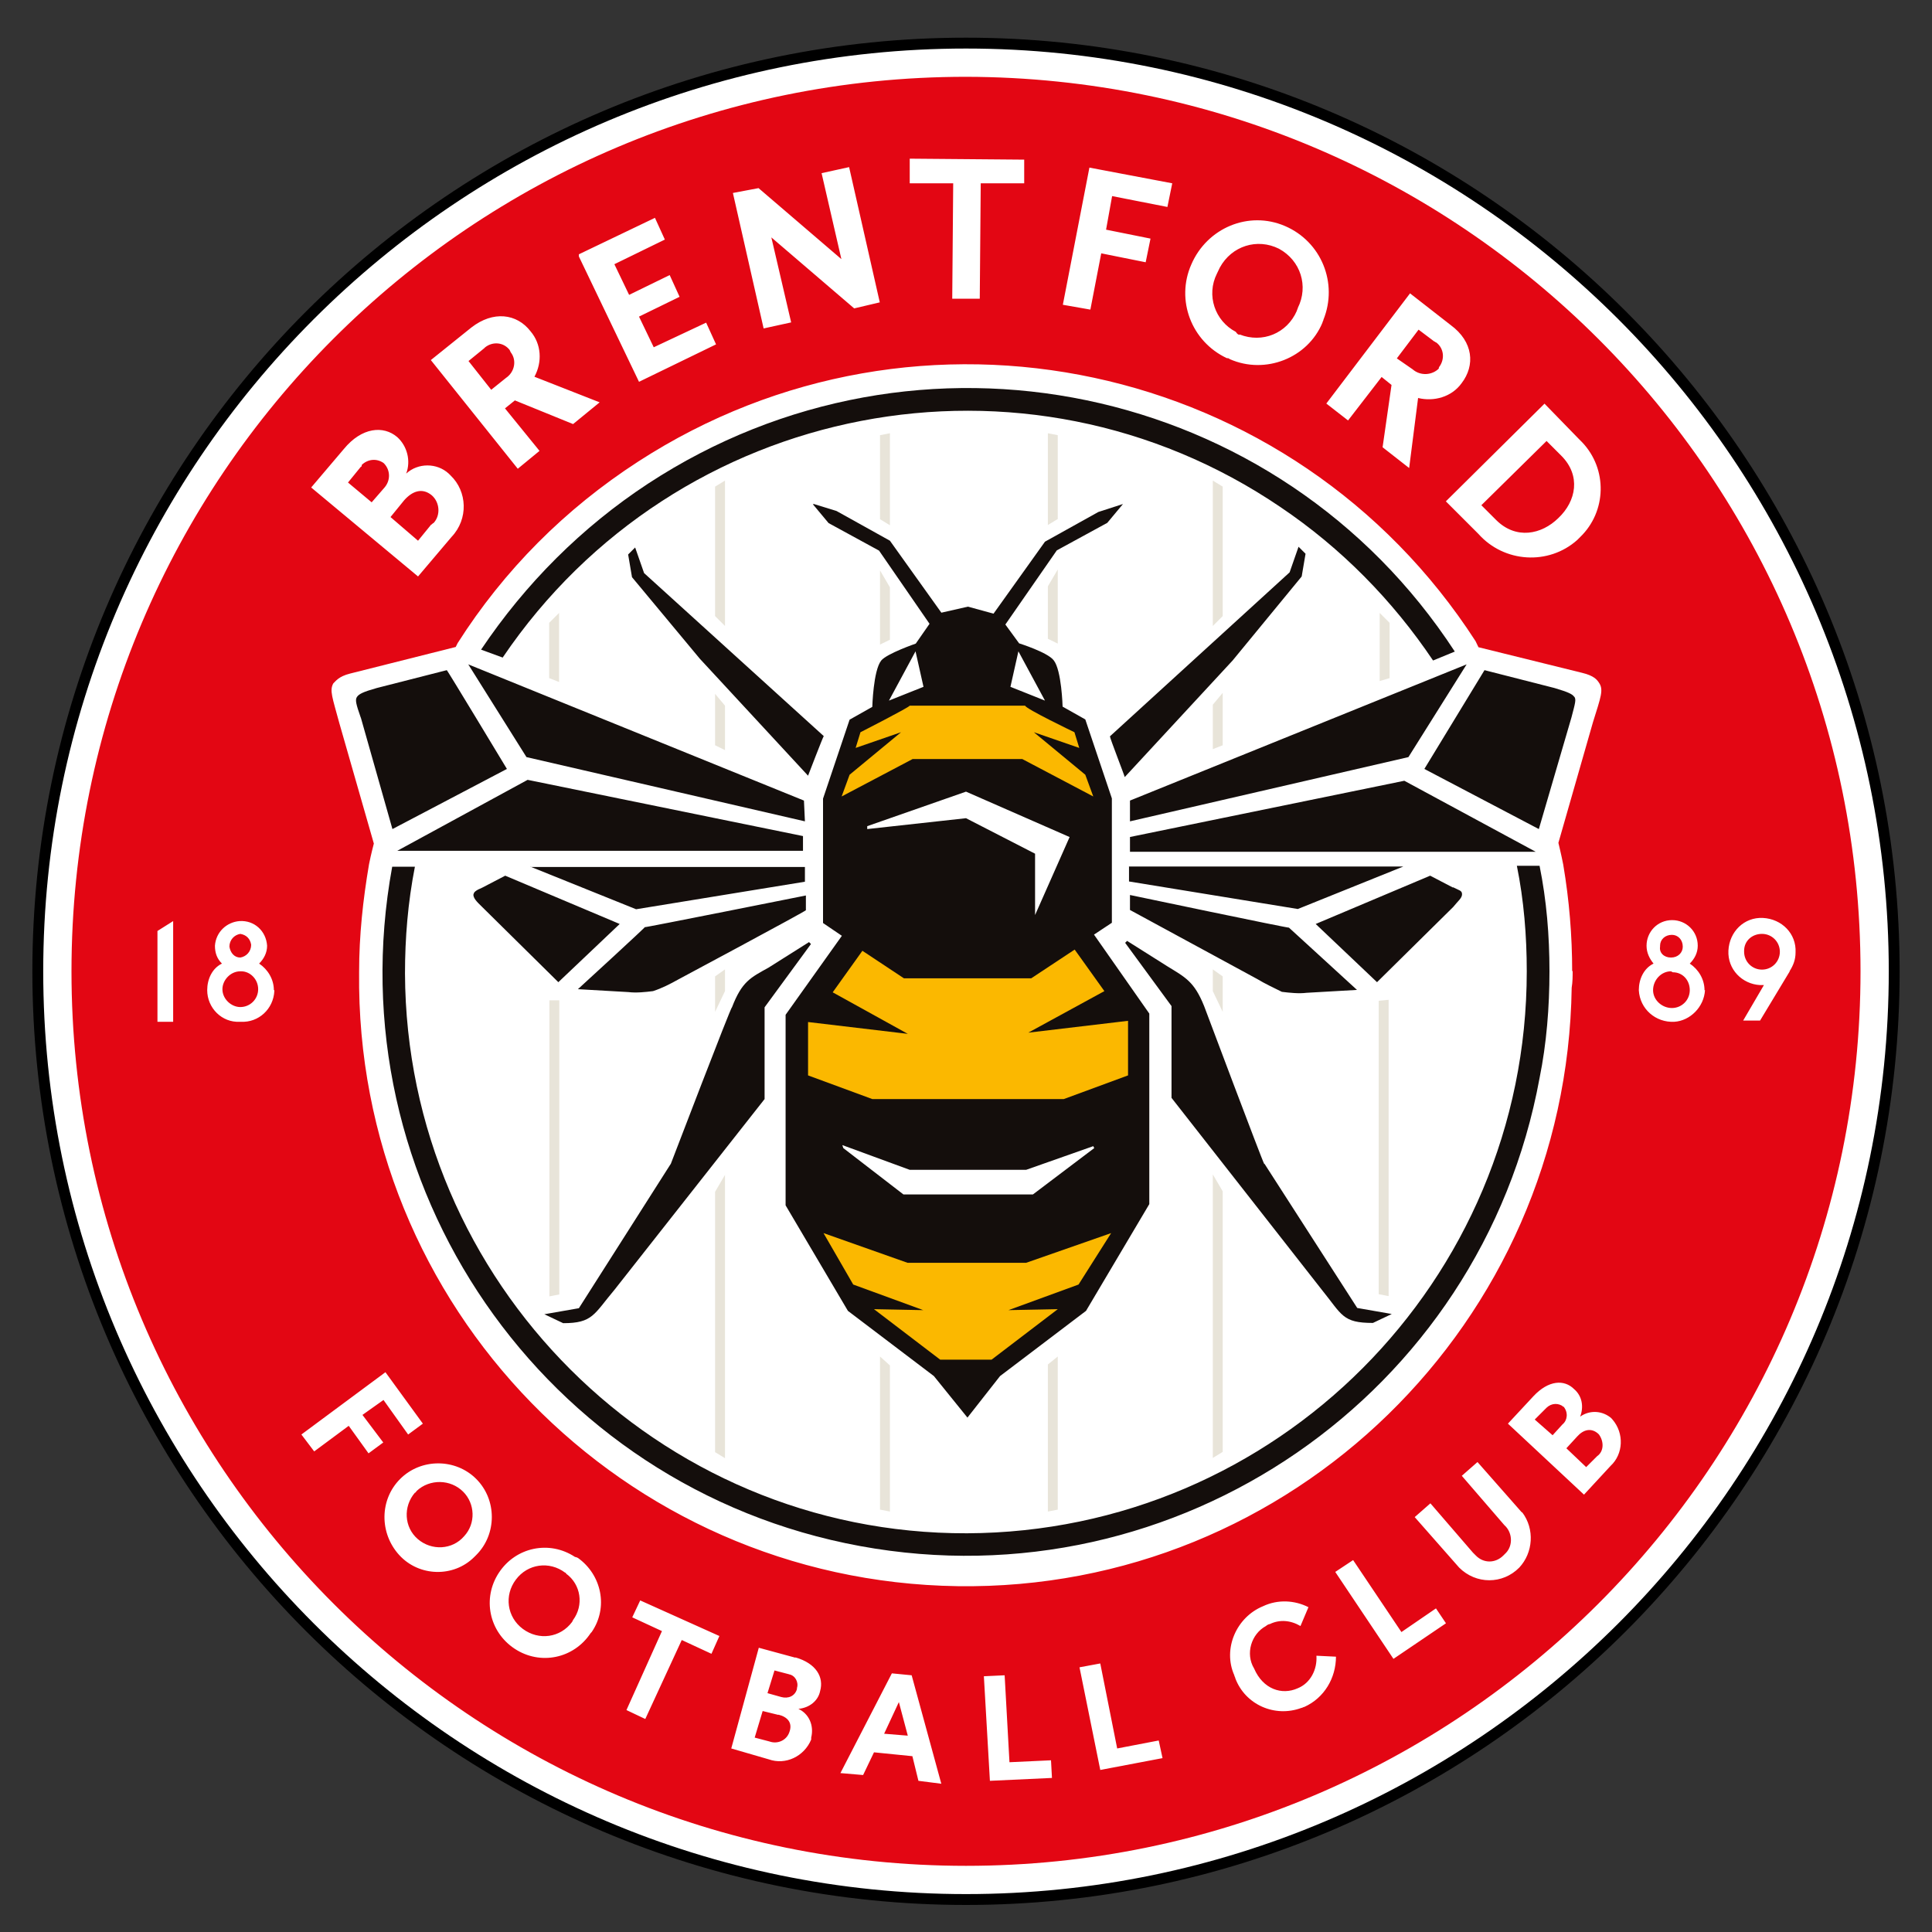
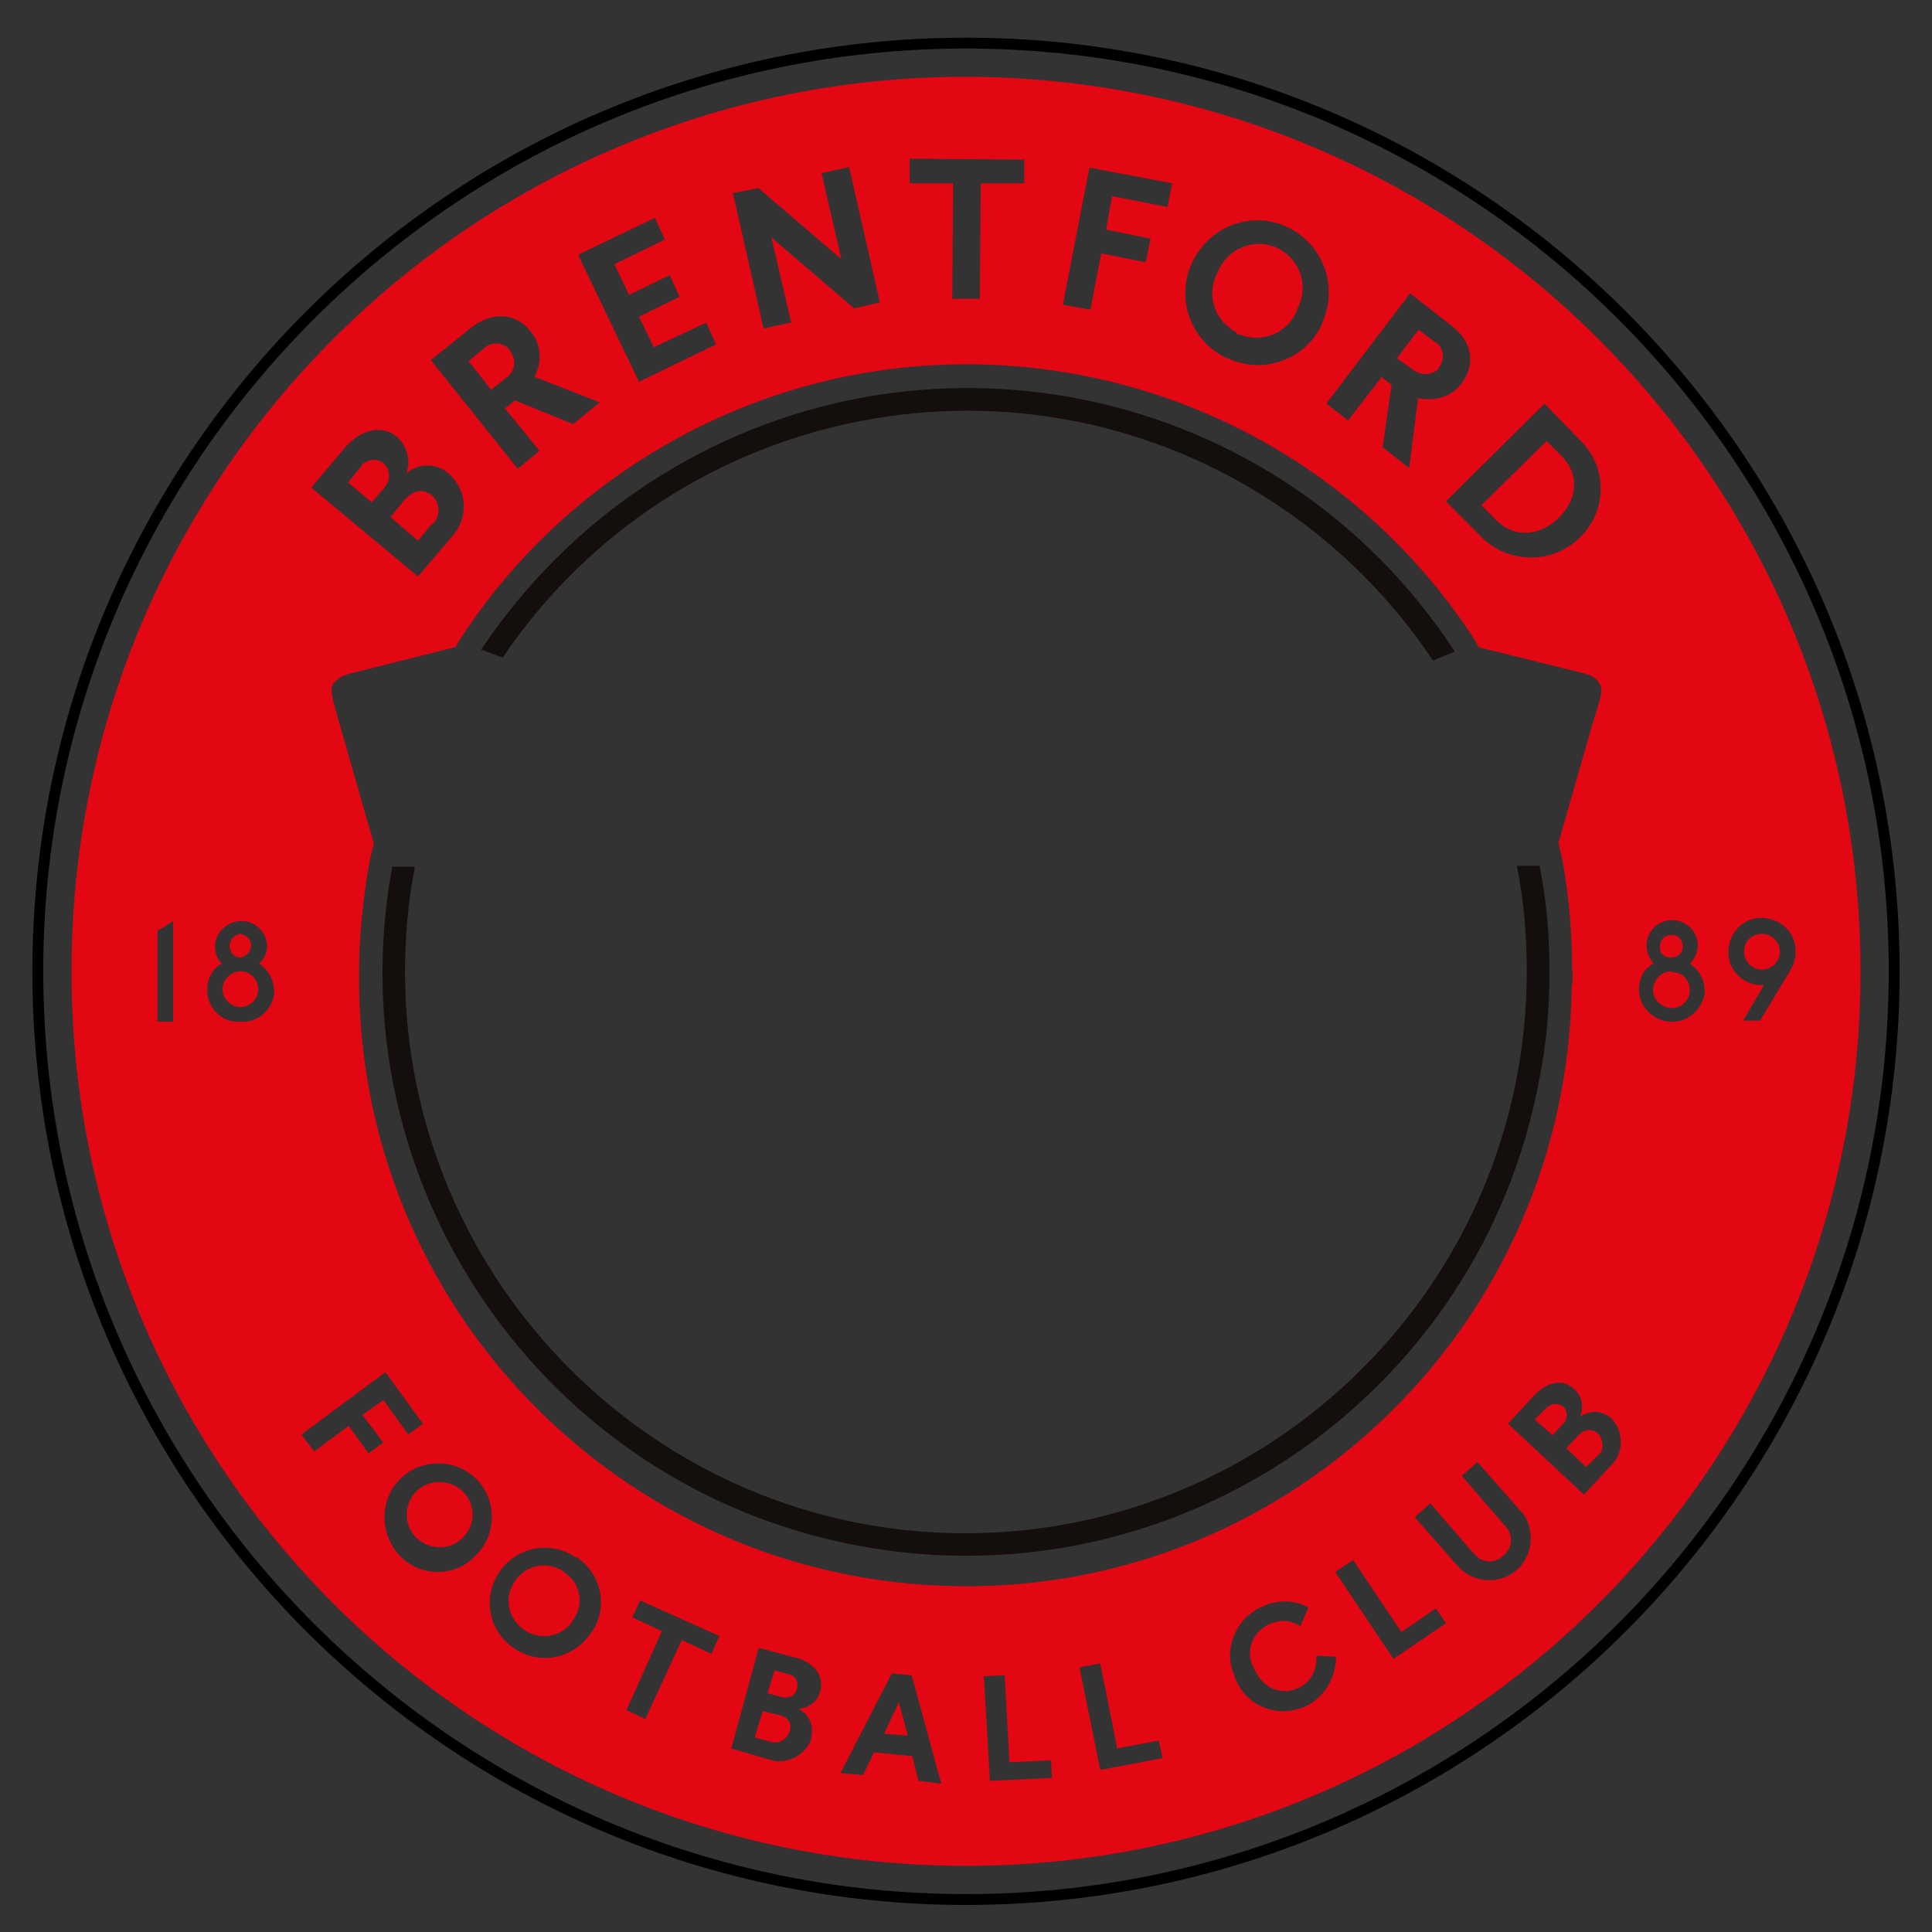
<svg xmlns="http://www.w3.org/2000/svg" id="soccer_teams" data-name="soccer teams" width="80" height="80" viewBox="0 0 80 80">
  <rect x="0" y="0" width="80" height="80" fill="#333333" stroke="none" />
  <defs>
    <style>
      .cls-1 {
        fill: #e30613;
      }

      .cls-1, .cls-2, .cls-3, .cls-4, .cls-5, .cls-6 {
        stroke-width: 0px;
      }

      .cls-2 {
        fill: #fbb800;
      }

      .cls-3 {
        fill: #000;
      }

      .cls-4 {
        fill: #e8e4d9;
      }

      .cls-5 {
        fill: #140e0c;
      }

      .cls-6 {
        fill: #fff;
      }
    </style>
  </defs>
  <g id="brentford_fc" data-name="brentford fc">
    <g>
      <g>
-         <path id="big-circle" class="cls-6" d="M78.43,40.22C78.43,19,61.22,1.79,40,1.79S1.57,19,1.57,40.22s17.21,38.43,38.43,38.43,38.43-17.21,38.43-38.43" />
        <path class="cls-3" d="M40,78.88C18.68,78.88,1.34,61.54,1.34,40.22S18.68,1.56,40,1.56s38.66,17.34,38.66,38.66-17.34,38.66-38.66,38.66ZM40,2.01C18.93,2.01,1.79,19.15,1.79,40.22s17.14,38.21,38.21,38.21,38.21-17.14,38.21-38.21S61.07,2.01,40,2.01Z" />
      </g>
      <path id="red-circle" class="cls-1" d="M65.31,59.48l-.45.49.82.78.45-.45c.29-.2.29-.61.08-.9l-.04-.04c-.29-.25-.61-.16-.86.12M17.18,61.81c-.49.57-.45,1.43.12,1.92s1.43.45,1.92-.12c.49-.53.45-1.35-.04-1.84-.53-.53-1.39-.53-1.92-.04-.04.04-.04.08-.08.08M64.74,58.25c-.2-.16-.49-.16-.7.04l-.04.04-.45.45.74.65.41-.45c.2-.16.25-.49.04-.74,0,.04-.04.04,0,0M74.1,40.22c.16-.25.25-.49.25-.78.04-.78-.57-1.39-1.35-1.43-.78-.04-1.39.57-1.43,1.35s.57,1.39,1.31,1.43h.16l-.86,1.47h.7l1.23-2.04ZM70.58,41c0-.45-.25-.86-.61-1.1.2-.2.33-.45.33-.74,0-.61-.49-1.06-1.06-1.06-.61,0-1.06.49-1.06,1.06,0,.29.12.53.29.74-.41.2-.61.65-.61,1.1.04.78.7,1.35,1.47,1.31.65-.04,1.23-.61,1.27-1.31M66.74,58.74c-.37-.33-.9-.37-1.31-.08.16-.41.08-.86-.25-1.14-.41-.41-1.06-.37-1.68.29l-1.06,1.14,3.15,2.94,1.1-1.19c.53-.49.57-1.35.08-1.92t-.04-.04M63.02,62.63l-1.84-2.09-.65.57,1.76,2.04c.33.29.37.82.08,1.14l-.12.12c-.33.33-.82.33-1.14,0l-.12-.12-1.76-2.04-.65.57,1.84,2.09c.7.7,1.8.7,2.49,0,.57-.61.65-1.59.12-2.29M59.87,67.21l-.41-.61-1.43.98-2-2.98-.74.49,2.41,3.6,2.17-1.47h0ZM55.33,68.6l-.82-.04c.04.57-.25,1.14-.78,1.35-.65.29-1.43.04-1.8-.82-.37-.61-.12-1.43.49-1.76.04-.04.12-.08.16-.08.41-.2.86-.16,1.27.08l.33-.78c-.57-.29-1.27-.33-1.88-.04-1.1.45-1.68,1.76-1.19,2.86,0,.04.04.08.04.12.41,1.1,1.64,1.64,2.74,1.23.04,0,.08-.04.12-.04.82-.37,1.31-1.19,1.31-2.09M48.14,72.81l-.16-.74-1.72.33-.7-3.52-.86.16.86,4.25,2.58-.49ZM43.56,73.63l-.04-.74-1.72.08-.2-3.6-.86.04.25,4.33s2.58-.12,2.58-.12ZM65.1,40.22c0-1.47-.12-2.94-.37-4.42-.08-.41-.2-.9-.2-.9l1.43-4.99c.33-1.06.45-1.35.25-1.64-.08-.12-.2-.29-.7-.41l-4.29-1.06-.12-.25c-7.52-11.65-23.06-14.96-34.67-7.44-3.03,1.96-5.56,4.5-7.48,7.52l-.08.16-4.37,1.1c-.49.12-.61.33-.7.41-.16.29-.04.57.25,1.64l1.43,4.99s-.12.45-.2.86c-.25,1.47-.41,2.94-.41,4.46-.16,13.86,10.92,25.23,24.78,25.43,13.86.2,25.23-10.92,25.43-24.78.04-.25.04-.45.04-.7M38.98,73.87l-1.23-4.5-.82-.08-2.13,4.13.94.08.45-.94,1.59.16.25,1.02.94.12h0ZM32.93,68.64l-1.51-.41-1.14,4.17,1.55.45c.7.25,1.47-.12,1.76-.82v-.08c.12-.49-.08-.98-.53-1.19.45-.04.82-.33.9-.74.16-.57-.16-1.14-1.02-1.39M29.78,67.74l-3.27-1.47-.33.7,1.23.57-1.47,3.27.78.37,1.51-3.27,1.23.57.33-.74h0ZM23.81,64.47c-1.06-.7-2.45-.41-3.15.65s-.41,2.45.65,3.15,2.45.41,3.15-.65l.04-.04c.7-1.02.41-2.37-.57-3.07q-.08-.04-.12-.04M19.72,64.39c.86-.86.86-2.29,0-3.15-.86-.86-2.29-.86-3.15,0s-.86,2.25-.04,3.15,2.25.94,3.11.08l.08-.08M15.02,58.58l.86-.61,1.02,1.43.61-.45-1.55-2.13-3.48,2.58.53.7,1.43-1.06.82,1.14.61-.45s-.86-1.14-.86-1.14ZM11.34,41c0-.45-.25-.86-.61-1.1.2-.2.33-.45.33-.74-.04-.61-.53-1.06-1.14-1.02-.53.04-.98.45-1.02,1.02,0,.29.08.53.29.74-.41.2-.61.65-.61,1.1,0,.74.61,1.35,1.35,1.31h.04c.74.04,1.35-.53,1.39-1.27,0,0,0-.04,0-.04M7.17,38.14l-.65.41v3.76h.65v-4.17h0ZM12.89,20.19l4.42,3.68,1.39-1.64c.7-.74.65-1.88-.04-2.54l-.08-.08c-.49-.45-1.27-.45-1.76,0,.2-.53.04-1.14-.37-1.51-.57-.49-1.47-.41-2.21.49l-1.35,1.59ZM17.84,14.91l3.6,4.5.9-.74-1.43-1.76.41-.33,2.41.98,1.1-.9-2.7-1.06c.33-.61.29-1.35-.16-1.88-.57-.74-1.55-.86-2.45-.16l-1.68,1.35ZM23.97,10.62l2.49,5.19,3.19-1.55-.41-.9-2.17,1.02-.61-1.27,1.68-.82-.41-.9-1.68.82-.61-1.27,2.09-1.02-.41-.9-3.15,1.51h0v.08ZM30.35,8l1.27,5.6,1.14-.25-.82-3.52,3.43,2.94,1.06-.25-1.27-5.6-1.14.25.82,3.56-3.43-2.94-1.06.2ZM37.67,7.59h1.8l-.04,4.78h1.14l.04-4.78h1.8v-.98l-4.74-.04v1.02h0ZM44.01,12.62l1.14.2.45-2.33,1.84.37.2-.98-1.84-.37.25-1.39,2.29.45.2-.98-3.43-.65s-1.1,5.68-1.1,5.68ZM50.92,14.87c1.47.65,3.23-.04,3.84-1.51,0-.04.04-.08.04-.12.61-1.51-.08-3.23-1.59-3.88s-3.23.08-3.88,1.59h0c-.65,1.47,0,3.19,1.47,3.88.04,0,.08,0,.12.04M58.4,12.13l-3.48,4.58.9.7,1.39-1.8.41.33-.37,2.58,1.1.86.37-2.9c.65.16,1.39-.04,1.8-.61.57-.74.49-1.72-.45-2.41l-1.68-1.31h0ZM63.96,16.71l-4.09,4.05,1.35,1.35c1.06,1.19,2.9,1.31,4.09.25.04-.04.08-.08.12-.12,1.1-1.06,1.14-2.82.08-3.93-.04-.04-.08-.08-.12-.12l-1.43-1.47h0ZM77.04,40.22c0,20.44-16.6,37.04-37.04,37.04S2.96,60.67,2.96,40.22,19.52,3.18,40,3.18c20.48.04,37.04,16.6,37.04,37.04M51.33,13.85c.94.37,1.96-.04,2.37-.98,0-.04.04-.08.04-.12.45-.9.12-1.96-.78-2.45-.9-.45-1.96-.12-2.45.78-.04.08-.08.16-.12.25-.45.9-.08,1.96.78,2.41.08.12.12.12.16.12M59.59,15.2c.25-.33.2-.78-.12-1.02-.04,0-.04-.04-.08-.04l-.65-.49-.9,1.19.65.45c.33.29.82.25,1.1-.04-.04,0,0-.04,0-.04M72.96,38.67c-.41,0-.74.29-.74.7v.04c0,.41.33.74.74.74s.74-.33.74-.74-.33-.74-.74-.74M69.19,40.22c-.41,0-.74.37-.74.78s.37.74.78.74.74-.33.74-.74-.29-.74-.7-.74t-.08-.04M69.19,39.65c.29,0,.49-.2.49-.45,0-.29-.2-.49-.45-.49-.29,0-.49.2-.49.45v.04c-.04.25.16.45.45.45h0M64.53,21.45c.74-.7.94-1.76.12-2.58l-.61-.61-2.7,2.66.61.61c.82.82,1.88.61,2.58-.08M21.11,14.5c-.25-.33-.7-.37-1.02-.12l-.04.04-.65.53.94,1.19.61-.49c.37-.25.45-.74.2-1.06t-.04-.08M9.95,40.22c-.41,0-.74.37-.74.74,0,.41.37.74.74.74.41,0,.74-.33.74-.74s-.33-.74-.7-.74h-.04M32.23,71.01l-.65-.16-.33,1.1.61.16c.33.12.7-.04.82-.37h0c.16-.41-.08-.65-.45-.74M23.4,65.12c-.65-.49-1.55-.37-2.04.29-.49.65-.37,1.55.29,2.04s1.55.37,2.04-.29t.04-.08c.45-.61.33-1.47-.29-1.92,0,0,0-.04-.04-.04M9.95,39.65c.25-.04.45-.25.45-.53-.04-.25-.2-.41-.45-.45-.25.04-.45.25-.45.53.04.25.2.45.45.45M14.94,19.33l-.53.65.98.82.53-.61c.25-.29.25-.7,0-.98l-.04-.04c-.29-.2-.65-.16-.9.08q0,.08-.04.08M32.68,69.33l-.61-.16-.29.94.57.16c.29.08.57-.04.65-.33v-.04c.08-.25-.08-.53-.33-.57.04,0,0,0,0,0M36.61,71.79l.98.08-.37-1.39-.61,1.31ZM17.84,21.74l-.53.65-1.14-.98.57-.7c.33-.37.74-.53,1.14-.2.33.29.37.82.08,1.14-.08.04-.08.08-.12.08" />
      <path id="middle-black-border" class="cls-5" d="M20.82,27.22c7.2-10.63,21.63-13.41,32.22-6.21,2.49,1.68,4.62,3.84,6.3,6.34l.9-.37c-7.28-11.16-22.24-14.27-33.41-6.95-2.74,1.8-5.07,4.13-6.91,6.87l.9.33h0ZM16.24,35.89c-2.41,13.12,6.26,25.72,19.38,28.13,13.12,2.41,25.72-6.26,28.13-19.38.29-1.43.41-2.94.41-4.42s-.12-2.94-.41-4.37h-.94c.29,1.43.41,2.9.41,4.37,0,12.84-10.39,23.22-23.18,23.27-12.8.04-23.22-10.39-23.27-23.18,0-1.47.12-2.94.41-4.42h-.94Z" />
-       <path id="grey-lines" class="cls-4" d="M22.75,41.41v12.27l.41-.08v-12.18h-.41ZM23.15,28.24v-2.86l-.41.41v2.29l.41.16h0ZM36.44,23.62v3.07l.41-.2v-2.17l-.41-.7h0ZM36.44,56.17v6.34l.41.08v-6.05l-.41-.37h0ZM36.85,21.74v-3.8l-.41.08v3.48l.41.25ZM30.02,41.04v-.9l-.41.29v1.47l.41-.86h0ZM30.02,31.06v-1.84l-.41-.49v2.13l.41.2h0ZM29.61,49.34v10.79l.41.25v-11.73l-.41.7h0ZM30.02,25.91v-6.01l-.41.25v5.36l.41.41h0ZM57.09,41.45v12.14l.41.08v-12.27l-.41.04h0ZM57.54,28.08v-2.29l-.41-.41v2.82l.41-.12h0ZM43.39,24.28v2.17l.41.2v-3.07l-.41.7h0ZM43.39,56.5v6.09l.41-.08v-6.34l-.41.33h0ZM43.8,21.5v-3.48l-.41-.08v3.8l.41-.25h0ZM50.63,41.9v-1.47l-.41-.29v.9l.41.86h0ZM50.63,30.86v-2.17l-.41.49v1.84l.41-.16h0ZM50.22,48.64v11.73l.41-.25v-10.79l-.41-.7h0ZM50.22,25.91v-6.01l.41.25v5.36l-.41.41h0Z" />
      <g id="bee">
-         <path id="path350-7" class="cls-5" d="M46.79,33.15l13.94-5.64-2.41,3.84-11.53,2.66v-.86h0ZM46.79,34.66v.61h16.8l-5.44-2.94-11.37,2.33h0ZM14.94,29.71l1.31,4.62,4.74-2.49s-2.49-4.13-2.49-4.09l-2.9.74c-.57.16-.74.25-.82.37-.08.12-.04.29.16.86M21.85,32.29l-5.4,2.94h16.8v-.61l-11.41-2.33h0ZM19.6,37.03c0,.16.12.29.37.53l3.15,3.11,2.54-2.41-4.74-2-.94.49c-.29.12-.37.2-.37.29M33.29,33.15l-13.9-5.64,2.41,3.84,11.53,2.66-.04-.86h0ZM21.97,35.89l4.37,1.76,6.99-1.14v-.61h-11.37ZM26.71,38.38c.08-.04-2.78,2.58-2.78,2.58l2.09.12c.33.04.7,0,1.02-.04.37-.12.7-.29,1.06-.49,0,0,5.27-2.82,5.27-2.86v-.61s-6.75,1.35-6.66,1.31M46.79,37.07v.61s5.27,2.86,5.27,2.86c.33.2.7.37,1.02.53.33.04.7.08,1.02.04l2.09-.12s-2.86-2.62-2.82-2.58-6.58-1.35-6.58-1.35M60.16,36.75l-.94-.49-4.74,2,2.54,2.41,3.15-3.11c.2-.25.37-.37.37-.53s-.12-.16-.37-.29M52.35,48.2c-.08-.12-2.49-6.54-2.49-6.54-.41-1.02-.78-1.19-1.51-1.64l-1.68-1.06-.08.08,1.92,2.62v3.8l6.21,7.93c.86,1.06.86,1.39,2.13,1.39l.78-.37-1.43-.25s-3.76-5.85-3.84-5.97M27.77,48.2c-.08.12-3.8,5.97-3.8,5.97l-1.43.25.78.37c1.23,0,1.27-.37,2.13-1.39l6.21-7.89v-3.8l1.92-2.62-.08-.08-1.68,1.06c-.74.41-1.1.57-1.51,1.64-.04-.04-2.49,6.38-2.54,6.5M65.19,28.86c-.08-.12-.25-.2-.82-.37l-2.9-.74s-2.49,4.09-2.49,4.09l4.74,2.49,1.35-4.62c.16-.61.2-.74.12-.86M46.75,35.89v.61l6.99,1.14,4.37-1.76h-11.37ZM46.58,32.17l4.46-4.82,2.86-3.48.16-.94-.29-.29-.37,1.06-7.44,6.79c0,.08.61,1.64.61,1.68M29,27.3l4.46,4.82s.61-1.59.65-1.64l-7.44-6.75-.37-1.06-.29.29.16.94,2.82,3.39h0ZM33.66,20.88l.65.78,2.09,1.14,2.09,3.03-.57.82s-1.19.41-1.43.7c-.33.41-.37,1.92-.37,1.92l-.94.53-1.1,3.27v5.15l.78.53-2.33,3.27v7.89l2.58,4.37,3.56,2.7,1.39,1.72,1.35-1.72,3.56-2.7,2.62-4.42v-7.89l-2.29-3.27.74-.49v-5.15l-1.1-3.27-.94-.53s-.04-1.51-.37-1.92c-.25-.33-1.43-.7-1.43-.7l-.57-.78,2.13-3.07,2.09-1.14.65-.78-1.02.33-2.21,1.23-2.13,2.98-1.06-.29-1.1.25-2.13-2.98-2.21-1.23-.94-.29h0ZM37.91,26.97l.33,1.47-1.43.57,1.1-2.04h0ZM42.17,26.97l1.1,2.04-1.43-.57.33-1.47h0ZM40,32.78l4.29,1.88-1.43,3.23v-2.54l-2.86-1.47-4.09.45v-.12l4.09-1.43ZM34.89,47.42l2.78,1.02h4.82l2.78-.98.04.08-2.54,1.92h-5.36l-2.49-1.92-.04-.12h0Z" />
-         <path id="path4656" class="cls-2" d="M46.01,51.06l-3.52,1.23h-4.91l-3.48-1.23,1.23,2.13,2.9,1.06-2.04-.04,2.74,2.09h2.13l2.74-2.09-2.04.04,2.9-1.06,1.35-2.13ZM34.85,32.98l2.94-1.55h4.54l2.94,1.55-.33-.9-2.13-1.76,1.88.65-.2-.65s-2.04-.98-2.04-1.1h-4.78c-.04.08-2.04,1.1-2.04,1.1l-.2.65,1.88-.65-2.13,1.76-.33.9h0ZM46.71,42.27h0l-4.13.49,3.15-1.72-1.23-1.72-1.8,1.19h-5.27l-1.72-1.14-1.23,1.72,3.11,1.72-4.13-.49h0v2.21l2.66.98h7.93l2.66-.98v-2.25h0Z" />
-       </g>
+         </g>
    </g>
  </g>
</svg>